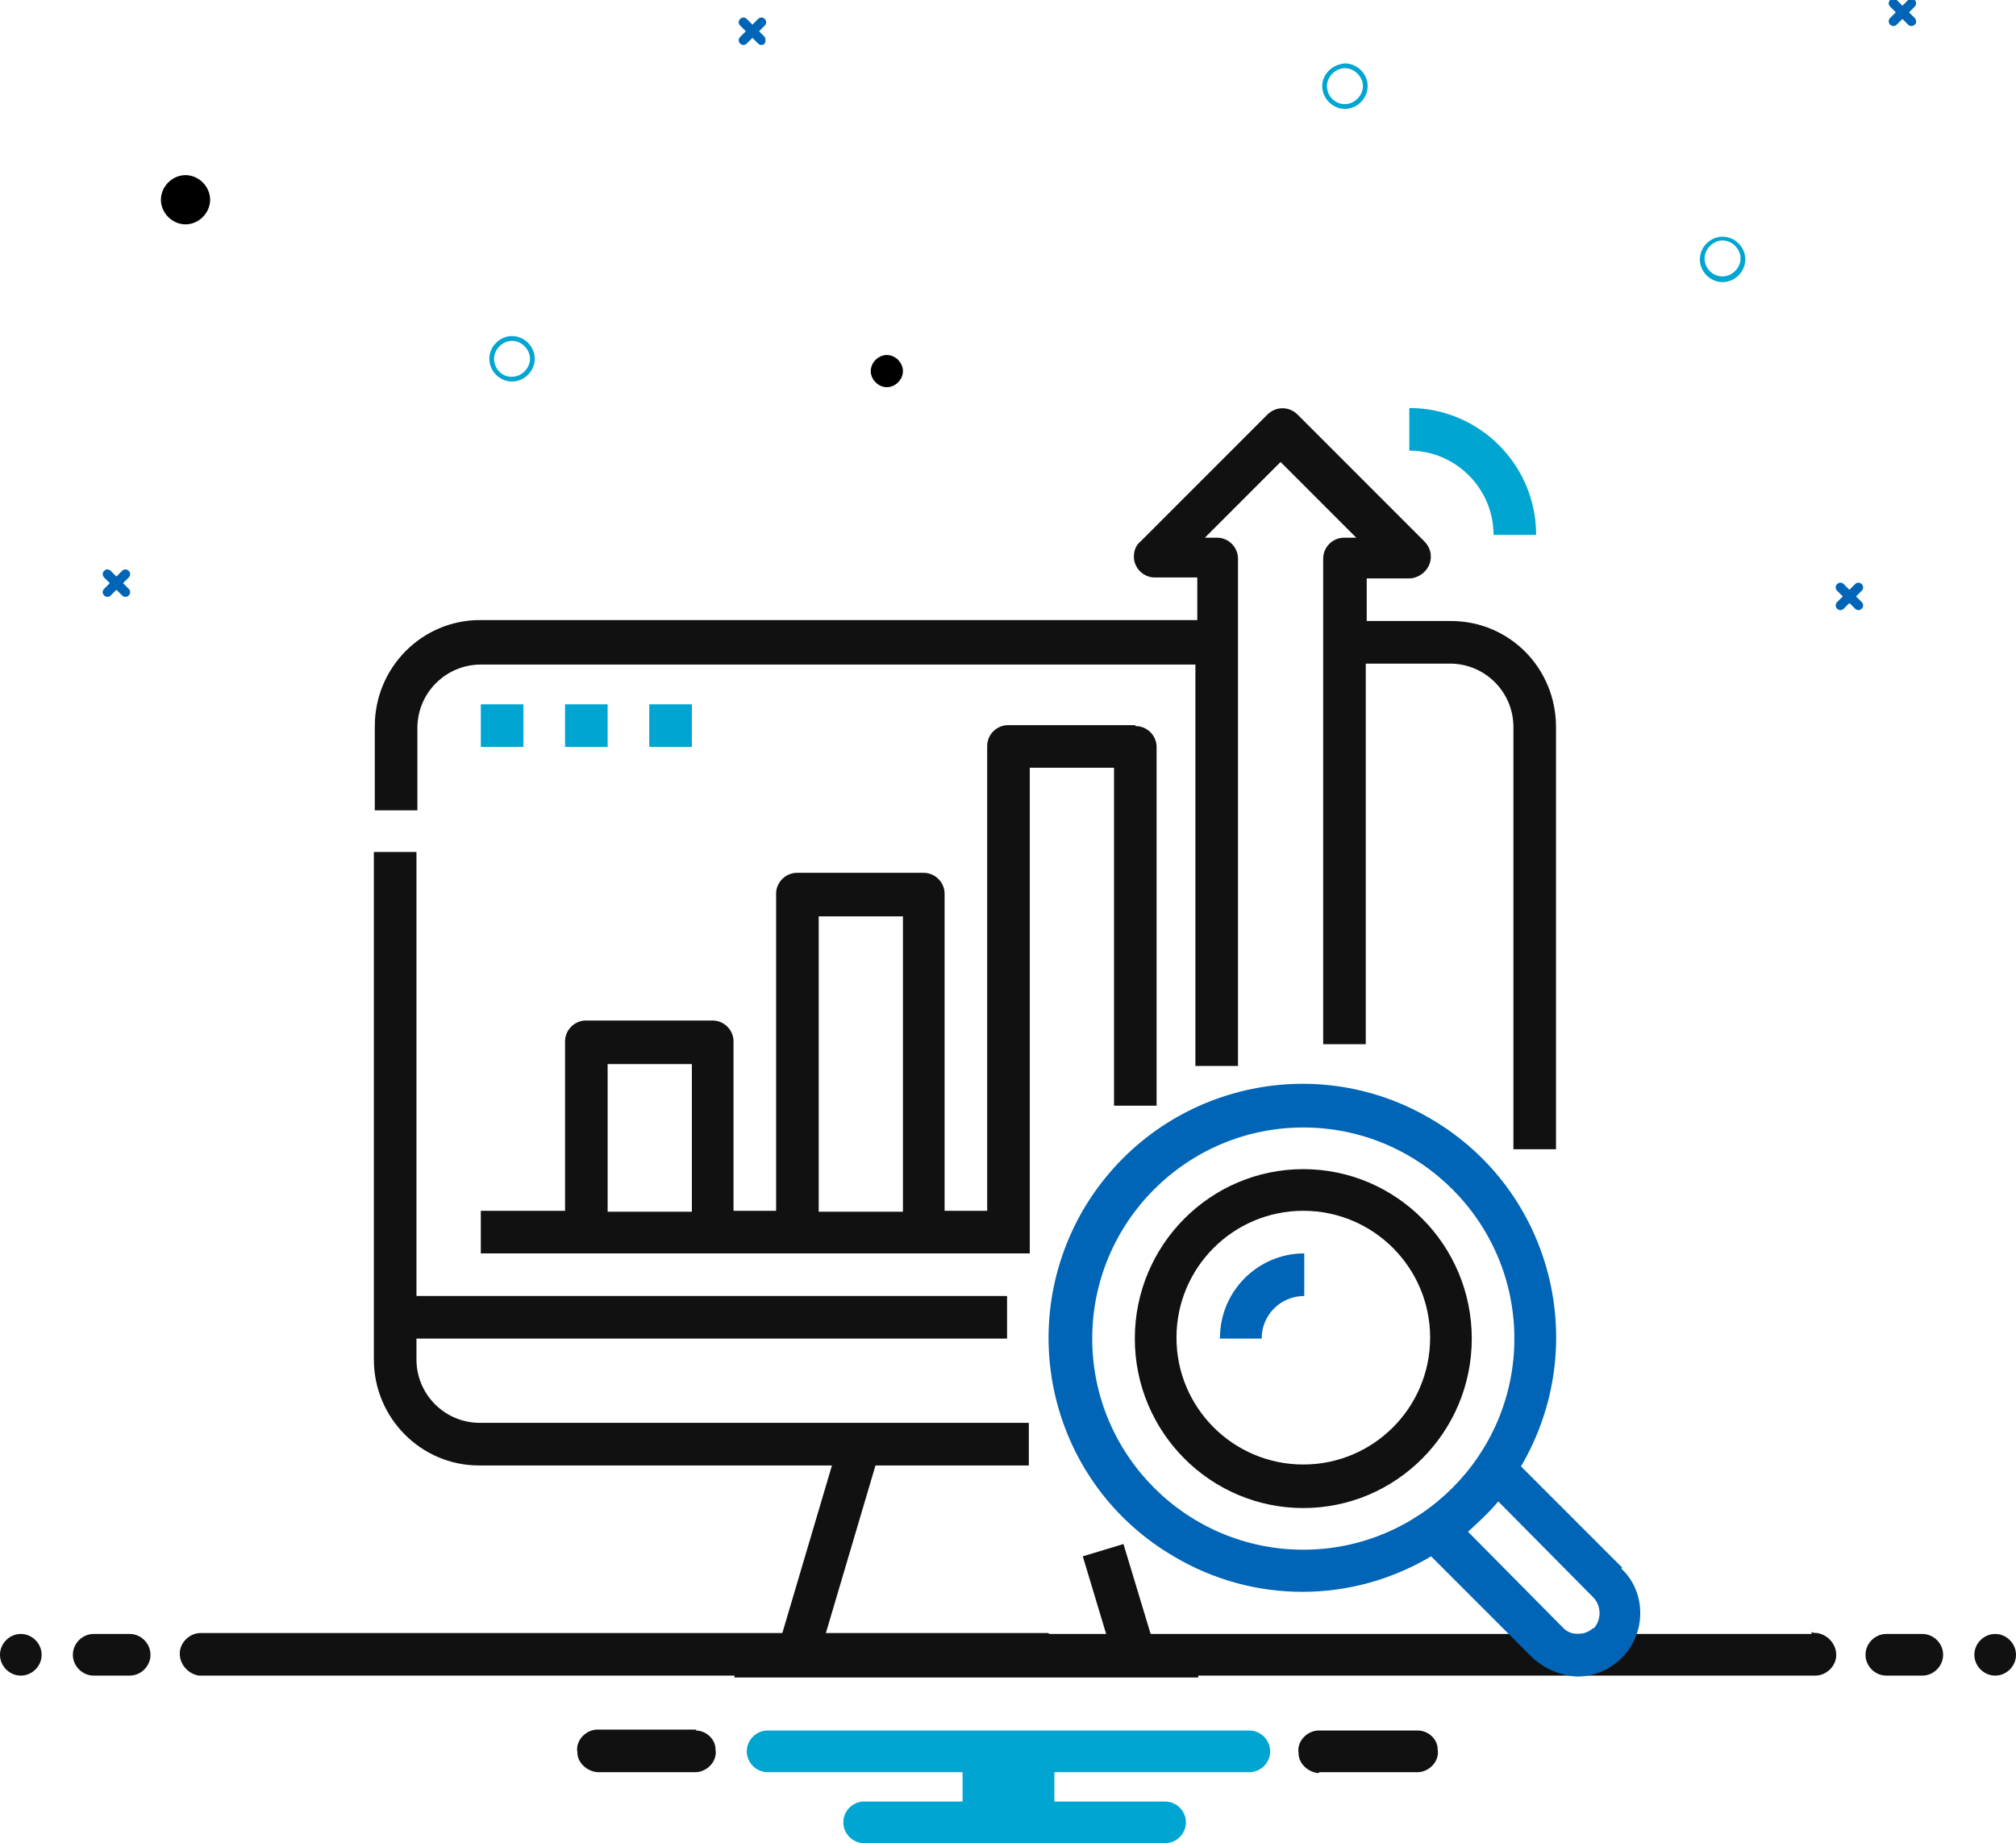
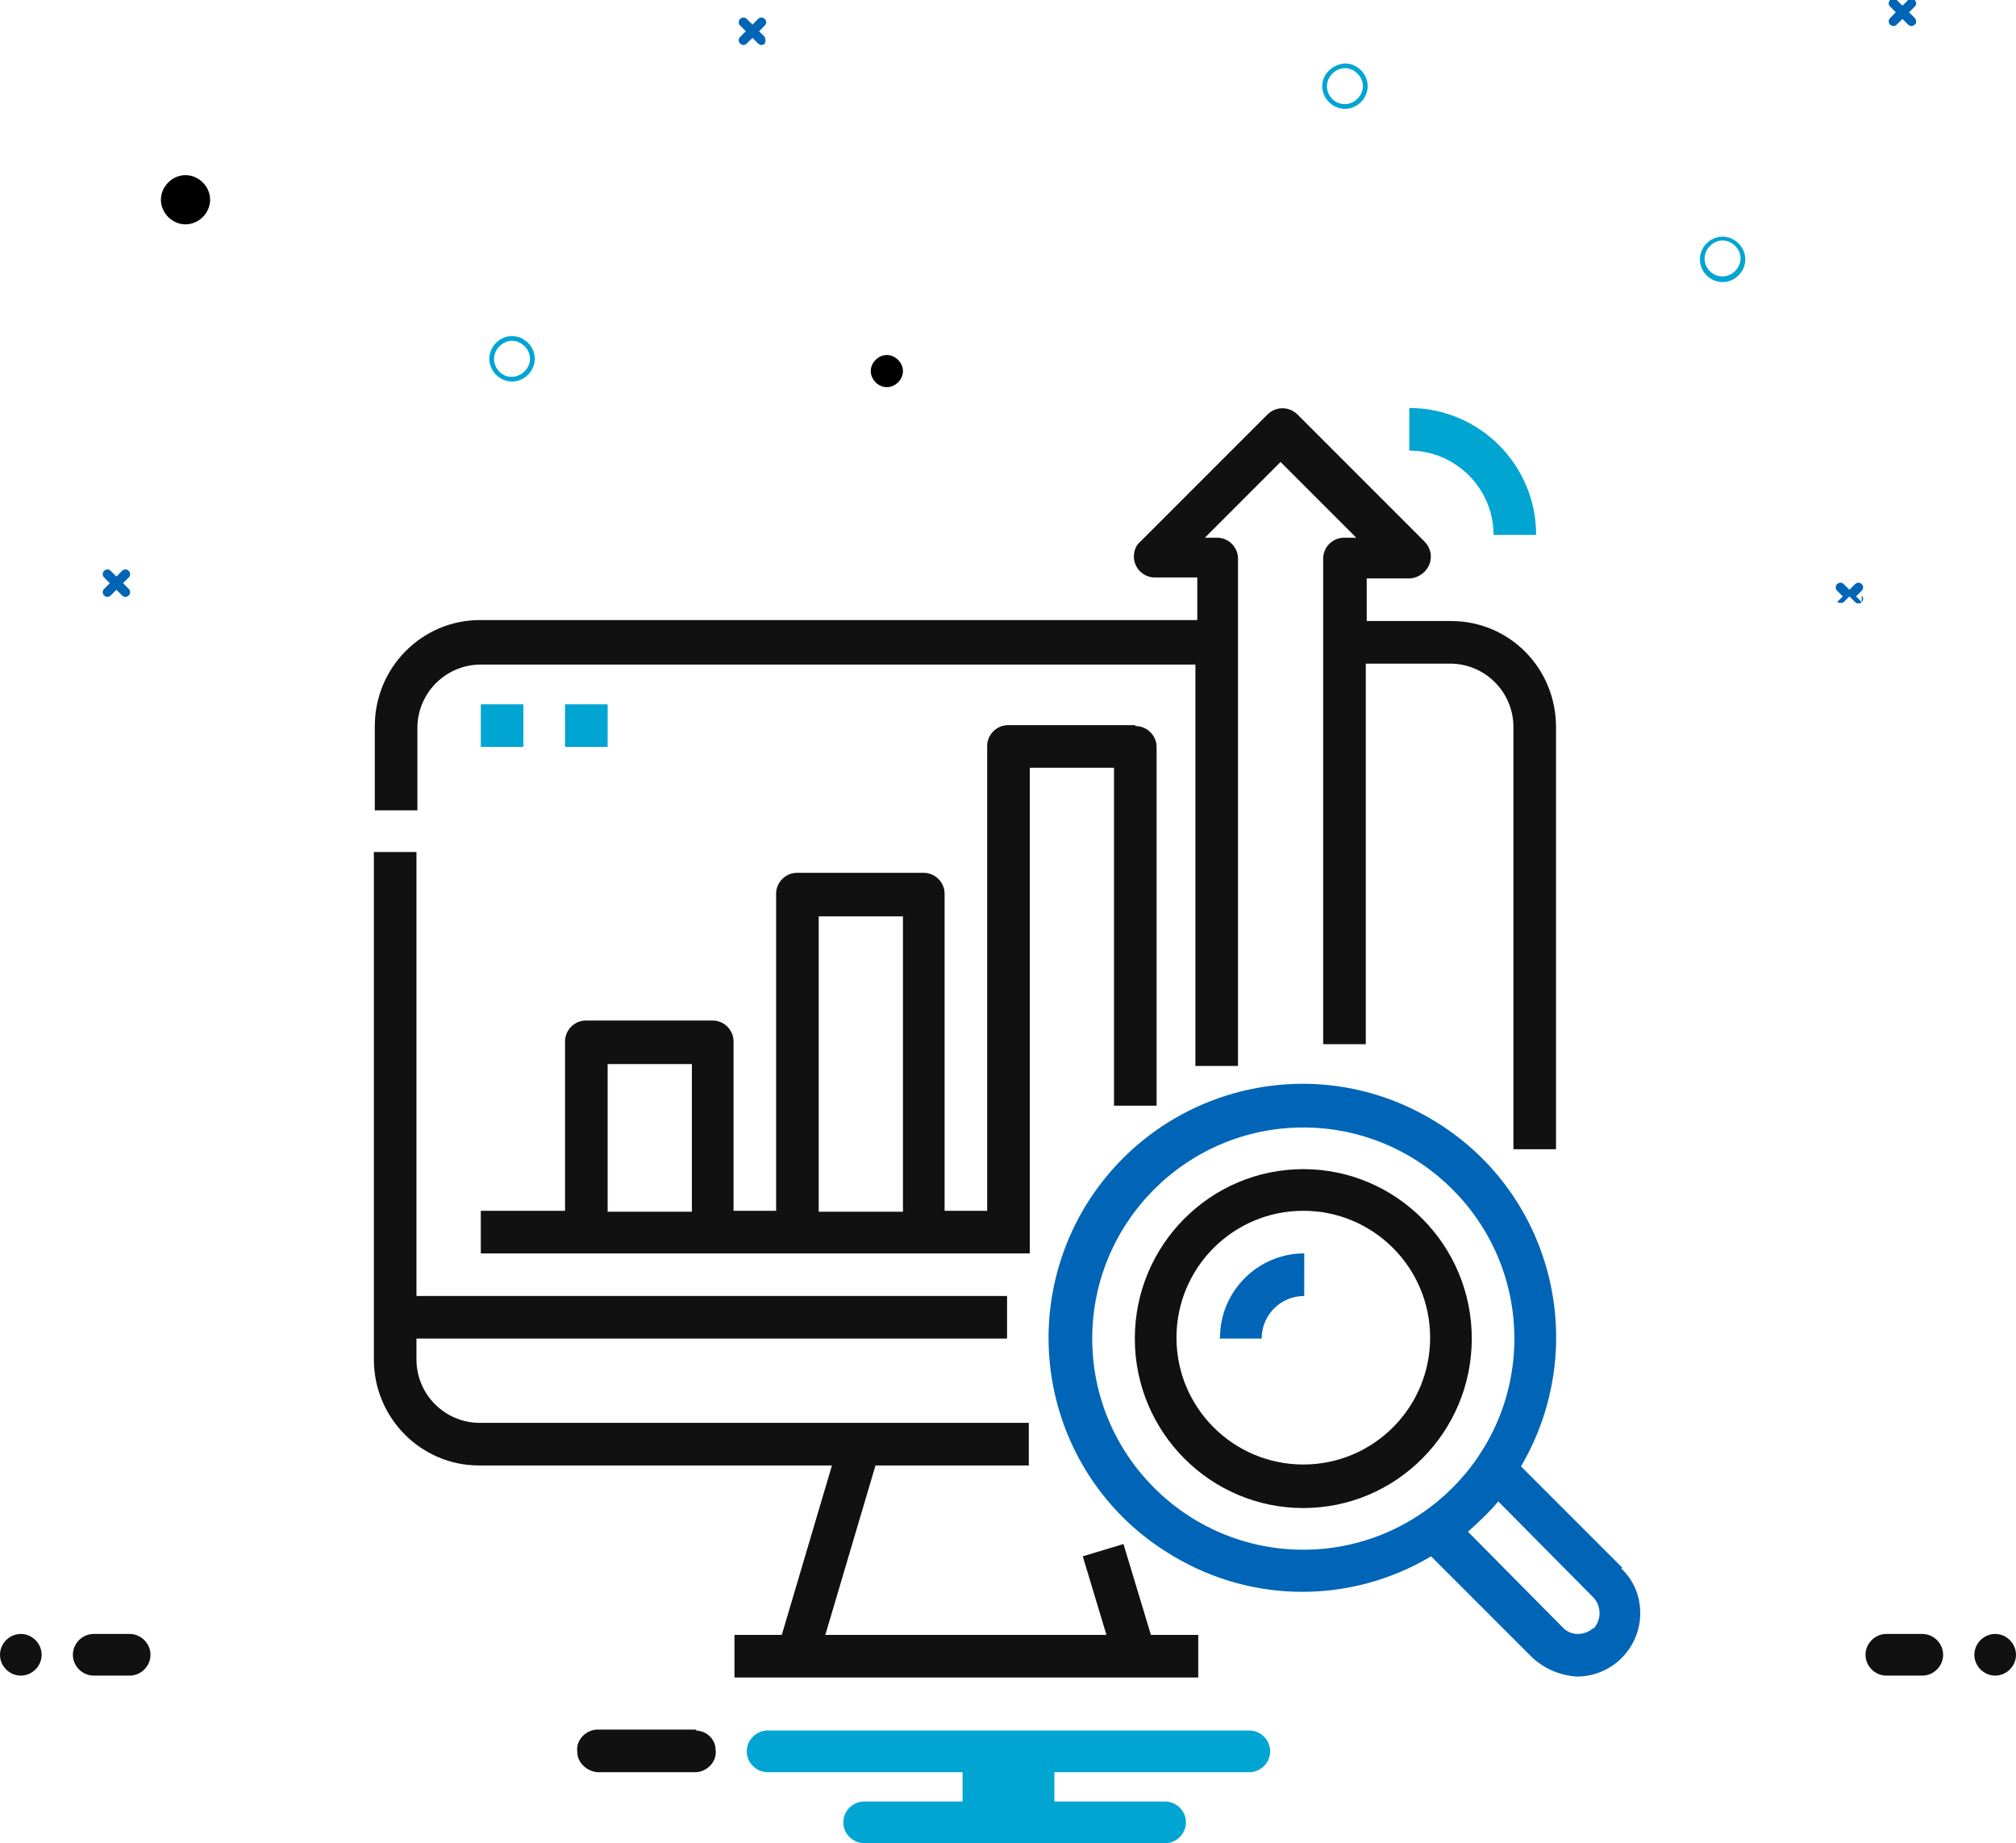
<svg xmlns="http://www.w3.org/2000/svg" id="Layer_1" data-name="Layer 1" version="1.1" viewBox="0 0 213 194.7">
  <defs>
    <style>
      .cls-1 {
        fill: #000;
      }

      .cls-1, .cls-2, .cls-3, .cls-4, .cls-5 {
        stroke-width: 0px;
      }

      .cls-2 {
        fill: none;
      }

      .cls-3 {
        fill: #0065b6;
      }

      .cls-6 {
        clip-path: url(#clippath);
      }

      .cls-4 {
        fill: #111;
      }

      .cls-5 {
        fill: #00a5d1;
      }
    </style>
    <clipPath id="clippath">
      <rect class="cls-2" y="-.1" width="213" height="195" />
    </clipPath>
  </defs>
  <g class="cls-6">
    <g id="SEO_Optimized_Stores_copy" data-name="SEO Optimized Stores copy">
-       <path id="Path_66029" data-name="Path 66029" class="cls-3" d="M196.7,63.6l-.6-.6.6-.6c.2-.2.2-.5,0-.7-.2-.2-.5-.2-.7,0h0l-.6.6-.6-.6c-.2-.2-.5-.2-.7,0-.2.2-.2.5,0,.7l.6.6-.6.6c-.2.2-.2.5,0,.7s.5.2.7,0l.6-.6.6.6c.2.2.5.2.7,0s.2-.5,0-.7" />
+       <path id="Path_66029" data-name="Path 66029" class="cls-3" d="M196.7,63.6l-.6-.6.6-.6c.2-.2.2-.5,0-.7-.2-.2-.5-.2-.7,0h0l-.6.6-.6-.6c-.2-.2-.5-.2-.7,0-.2.2-.2.5,0,.7l.6.6-.6.6s.5.2.7,0l.6-.6.6.6c.2.2.5.2.7,0s.2-.5,0-.7" />
      <path id="Path_66030" data-name="Path 66030" class="cls-3" d="M202.3,1.9l-.6-.6.6-.6c.2-.2.2-.5,0-.7,0,0,0,0,0,0-.2-.2-.5-.2-.7,0,0,0,0,0,0,0l-.6.6-.6-.6c-.2-.2-.5-.2-.7,0,0,0,0,0,0,0-.2.2-.2.5,0,.7,0,0,0,0,0,0l.6.6-.6.6c-.2.2-.2.5,0,.7.2.2.5.2.7,0h0l.6-.6.6.6c.2.2.5.2.7,0,0,0,0,0,0,0,.2-.1.2-.5,0-.7h0" />
      <path id="Path_66031" data-name="Path 66031" class="cls-3" d="M80.8,3.9l-.6-.6.6-.6c.2-.2.2-.5,0-.7-.2-.2-.5-.2-.7,0l-.6.6-.6-.6c-.2-.2-.5-.2-.7,0-.2.2-.2.5,0,.7l.6.6-.6.6c-.2.2-.2.5,0,.7s.5.2.7,0l.6-.6.6.6c.2.2.5.2.7,0,0,0,0,0,0,0,.1-.2.1-.5,0-.7" />
      <path id="Path_66032" data-name="Path 66032" class="cls-3" d="M13.6,62.2l-.6-.6.6-.6c.2-.2.2-.5,0-.7-.2-.2-.5-.2-.7,0h0l-.6.6-.6-.6c-.2-.2-.5-.2-.7,0-.2.2-.2.5,0,.7h0l.6.6-.6.6c-.2.2-.2.5,0,.7.2.2.5.2.7,0l.6-.6.6.6c.2.2.5.2.7,0,.2-.2.2-.5,0-.7" />
      <path id="Path_66033" data-name="Path 66033" class="cls-5" d="M54.1,35.5c1.3,0,2.4,1.1,2.4,2.4,0,1.3-1.1,2.4-2.4,2.4-1.3,0-2.4-1.1-2.4-2.4h0c0-1.3,1.1-2.4,2.4-2.4M54.1,39.8c1,0,1.9-.9,1.9-1.9s-.9-1.9-1.9-1.9-1.9.9-1.9,1.9c0,1,.8,1.9,1.8,1.9,0,0,0,0,.1,0" />
      <path id="Path_66034" data-name="Path 66034" class="cls-5" d="M182,25c1.3,0,2.4,1.1,2.4,2.4s-1.1,2.4-2.4,2.4c-1.3,0-2.4-1.1-2.4-2.4h0c0-1.3,1.1-2.4,2.4-2.4M182,29.2c1,0,1.9-.9,1.9-1.9s-.9-1.9-1.9-1.9c-1,0-1.9.9-1.9,1.9h0c0,1,.8,1.9,1.9,1.9,0,0,0,0,0,0" />
      <path id="Path_66035" data-name="Path 66035" class="cls-5" d="M142.1,6.7c1.3,0,2.4,1.1,2.4,2.4,0,1.3-1.1,2.4-2.4,2.4-1.3,0-2.4-1.1-2.4-2.4h0c0-1.3,1.1-2.3,2.4-2.4M142.1,11c1,0,1.9-.9,1.9-1.9s-.9-1.9-1.9-1.9c-1,0-1.9.9-1.9,1.9h0c0,1,.8,1.9,1.9,1.9,0,0,0,0,0,0" />
      <path id="Path_66036" data-name="Path 66036" class="cls-1" d="M19.6,18.5c1.4,0,2.6,1.2,2.6,2.6s-1.2,2.6-2.6,2.6c-1.4,0-2.6-1.2-2.6-2.6s1.2-2.6,2.6-2.6" />
      <path id="Path_66037" data-name="Path 66037" class="cls-1" d="M93.7,37.5c.9,0,1.7.8,1.7,1.7s-.8,1.7-1.7,1.7c-.9,0-1.7-.8-1.7-1.7h0c0-.9.8-1.7,1.7-1.7" />
      <path id="Path_66038" data-name="Path 66038" class="cls-4" d="M2.2,172.6C1,172.6,0,173.6,0,174.8s1,2.2,2.2,2.2c1.2,0,2.2-1,2.2-2.2,0,0,0,0,0,0,0-1.2-1-2.2-2.2-2.2" />
      <path id="Path_66039" data-name="Path 66039" class="cls-4" d="M13.7,172.6h-3.8c-1.2,0-2.2,1-2.2,2.2s1,2.2,2.2,2.2h3.8c1.2,0,2.2-1,2.2-2.2s-1-2.2-2.2-2.2h0" />
      <path id="Path_66040" data-name="Path 66040" class="cls-4" d="M199.3,177h3.8c1.2,0,2.2-1,2.2-2.2,0-1.2-1-2.2-2.2-2.2h-3.8c-1.2,0-2.2,1-2.2,2.2,0,1.2,1,2.2,2.2,2.2h0" />
      <path id="Path_66041" data-name="Path 66041" class="cls-4" d="M210.8,172.6c-1.2,0-2.2,1-2.2,2.2s1,2.2,2.2,2.2c1.2,0,2.2-1,2.2-2.2h0c0-1.2-1-2.2-2.2-2.2" />
      <path id="Path_66042" data-name="Path 66042" class="cls-4" d="M73.6,182.7h-10.6c-1.2.1-2.2,1.2-2,2.4,0,1.1,1,2,2.1,2.1h10.5c1.2-.1,2.2-1.2,2-2.4,0-1.1-1-2-2.1-2" />
      <path id="Path_66043" data-name="Path 66043" class="cls-5" d="M111.4,187.5v-.3h20.6c1.2,0,2.2-1,2.2-2.2,0-1.2-1-2.2-2.2-2.2h-50.9c-1.2,0-2.2,1-2.2,2.2,0,1.2,1,2.2,2.2,2.2h20.6v3.1h-10.4c-1.2,0-2.2,1-2.2,2.2,0,1.2,1,2.2,2.2,2.2h31.8c1.2,0,2.2-1,2.2-2.2,0-1.2-1-2.2-2.2-2.2h-11.7v-2.8h0Z" />
-       <path id="Path_66044" data-name="Path 66044" class="cls-4" d="M139.4,187.2h10.5c1.2-.1,2.2-1.2,2-2.4,0-1.1-1-2-2.1-2h-10.6c-1.2.1-2.2,1.2-2,2.4,0,1.1,1,2,2.1,2.1" />
-       <path id="Path_66045" data-name="Path 66045" class="cls-4" d="M110.9,172.6h80.5v-.2h0c.2.1.4.1.6.1,1.2.2,2.1,1.3,2,2.5-.1,1.1-1.1,2-2.2,2-.1,0-.2,0-.3,0H21.6c0,0-.2,0-.3,0,0,0-.2,0-.3,0-1.2-.2-2.1-1.3-2-2.5.1-1.1,1.1-2,2.2-2,.1,0,.2,0,.3,0h89.2,0Z" />
      <path id="Path_66046" data-name="Path 66046" class="cls-4" d="M44.1,85.6h-4.5v-8.9c0-6.2,5-11.2,11.1-11.2h75.8v-4.5h-4.5c-1.2,0-2.2-1-2.2-2.2,0-.6.2-1.2.7-1.6l13.4-13.4c.9-.9,2.3-.9,3.2,0,0,0,0,0,0,0l13.4,13.4c.9.9.9,2.3,0,3.2-.4.4-1,.7-1.6.7h-4.5v4.5h8.9c6.2,0,11.1,5,11.1,11.2v44.6h-4.5v-44.6c0-3.7-3-6.7-6.7-6.7h-8.9v40.2h-4.5v-51.3c0-1.2,1-2.2,2.2-2.2h1.3l-8-8-8,8h1.3c1.2,0,2.2,1,2.2,2.2h0v53.6h-4.5v-42.4H50.8c-3.7,0-6.7,3-6.7,6.7v8.9Z" />
      <path id="Path_66047" data-name="Path 66047" class="cls-4" d="M50.8,154.8h37.1l-5.3,17.9h-5v4.5h49v-4.5h-5l-2.9-9.6-4.3,1.3,2.5,8.3h-29.7l5.3-17.9h16.2v-4.5h-58c-3.7,0-6.7-3-6.7-6.7v-2.2h62.4v-4.5h-62.4v-46.9h-4.5v53.6c0,6.2,5,11.2,11.1,11.2" />
      <path id="Path_66048" data-name="Path 66048" class="cls-4" d="M119.9,76.6h-13.4c-1.2,0-2.2,1-2.2,2.2h0v49.1h-4.5v-33.5c0-1.2-1-2.2-2.2-2.2h-13.4c-1.2,0-2.2,1-2.2,2.2h0v33.5h-4.5v-17.9c0-1.2-1-2.2-2.2-2.2h-13.4c-1.2,0-2.2,1-2.2,2.2v17.9h-8.9v4.5h58v-51.3h8.9v35.7h4.5v-37.9c0-1.2-1-2.2-2.2-2.2M73.1,128h-8.9v-15.6h8.9v15.6ZM95.4,128h-8.9v-31.2h8.9v31.2Z" />
      <rect id="Rectangle_2162" data-name="Rectangle 2162" class="cls-5" x="50.8" y="74.4" width="4.5" height="4.5" />
      <rect id="Rectangle_2163" data-name="Rectangle 2163" class="cls-5" x="59.7" y="74.4" width="4.5" height="4.5" />
-       <rect id="Rectangle_2164" data-name="Rectangle 2164" class="cls-5" x="68.6" y="74.4" width="4.5" height="4.5" />
      <path id="Path_66049" data-name="Path 66049" class="cls-3" d="M171.4,165.6l-10.7-10.7c7.5-12.8,3.3-29.2-9.5-36.7-12.7-7.5-29.1-3.3-36.7,9.5-7.5,12.8-3.3,29.2,9.5,36.7,8.4,5,18.8,5,27.2,0l10.7,10.7c1.3,1.2,3,1.9,4.7,2h0c3.7,0,6.7-3,6.7-6.7,0-1.8-.7-3.5-2-4.7M137.7,163.7c-12.3,0-22.3-10-22.3-22.3s10-22.3,22.3-22.3c12.3,0,22.3,10,22.3,22.3,0,12.3-10,22.3-22.3,22.3M168.3,172c-.9.8-2.3.8-3.1,0,0,0,0,0,0,0l-10.1-10.2c1.1-1,2.2-2,3.2-3.2l10.1,10.2h0s0,0,0,0c.8.9.8,2.3,0,3.2" />
      <path id="Path_66050" data-name="Path 66050" class="cls-4" d="M137.7,123.5c-9.8,0-17.8,8-17.8,17.9s8,17.9,17.8,17.9,17.8-8,17.8-17.9h0c0-9.9-8-17.9-17.8-17.9h0M137.7,154.7c-7.4,0-13.4-6-13.4-13.4s6-13.4,13.4-13.4c7.4,0,13.4,6,13.4,13.4h0c0,7.4-6,13.4-13.4,13.4" />
      <path id="Path_66051" data-name="Path 66051" class="cls-3" d="M128.8,141.4h4.5c0-2.5,2-4.5,4.5-4.5v-4.5c-4.9,0-8.9,4-8.9,8.9" />
      <path id="Path_66052" data-name="Path 66052" class="cls-5" d="M157.8,56.5h4.5c0-7.4-6-13.4-13.4-13.4v4.5c4.9,0,8.9,4,8.9,8.9" />
    </g>
  </g>
</svg>